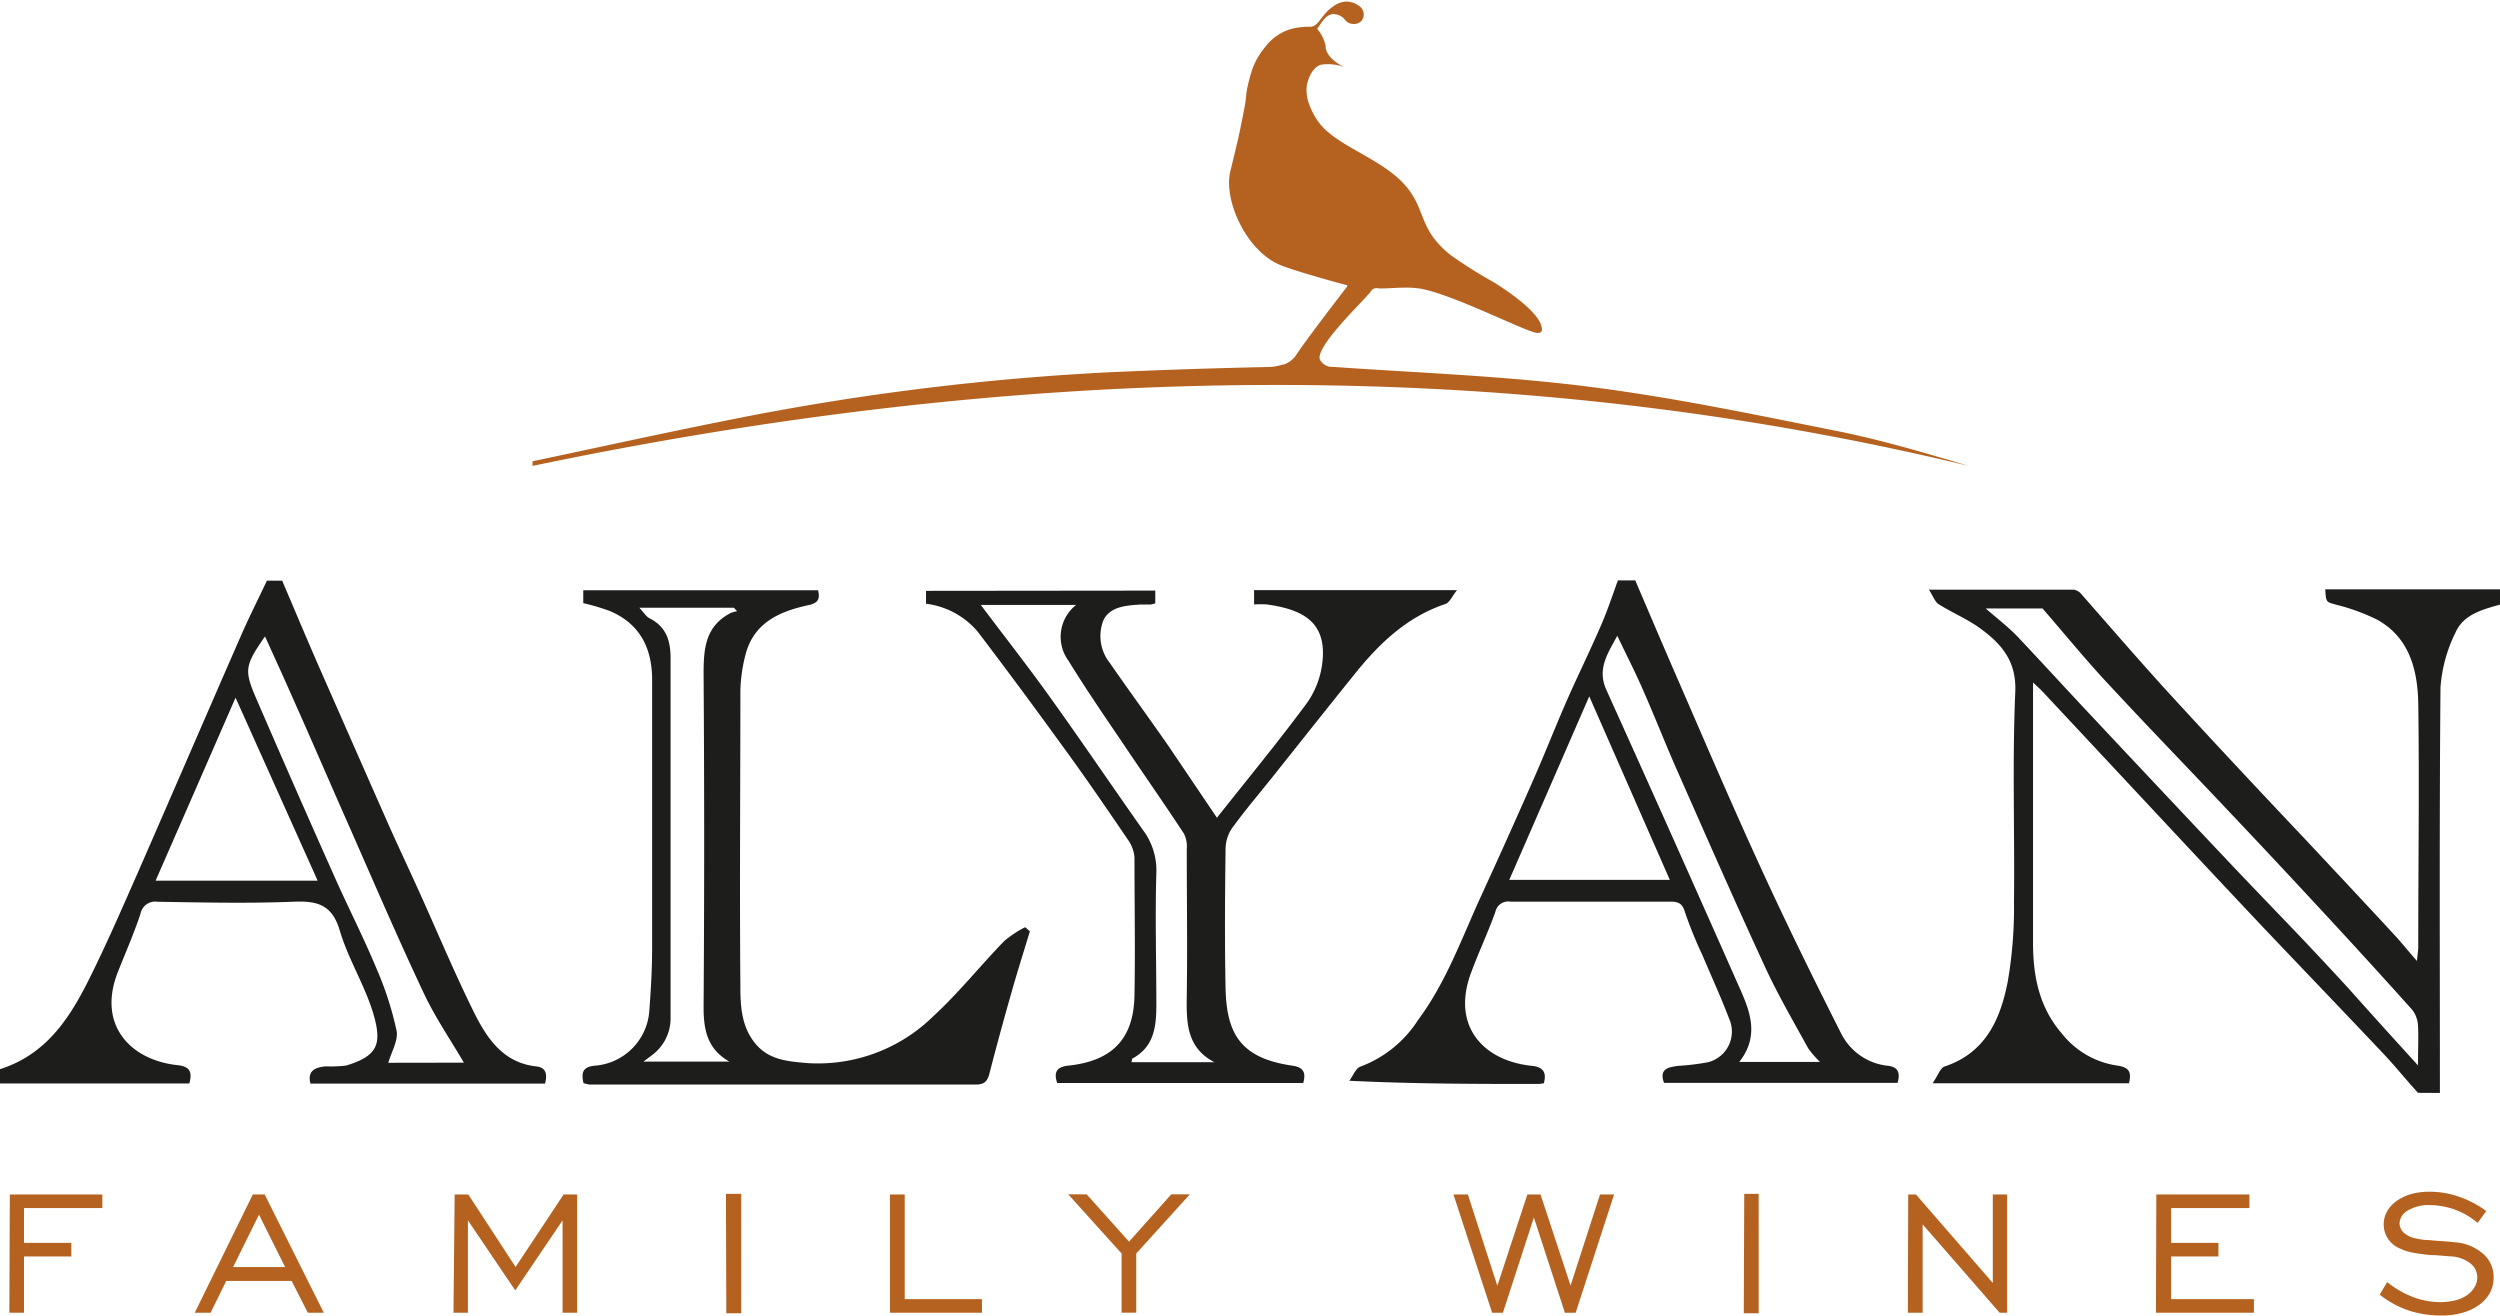
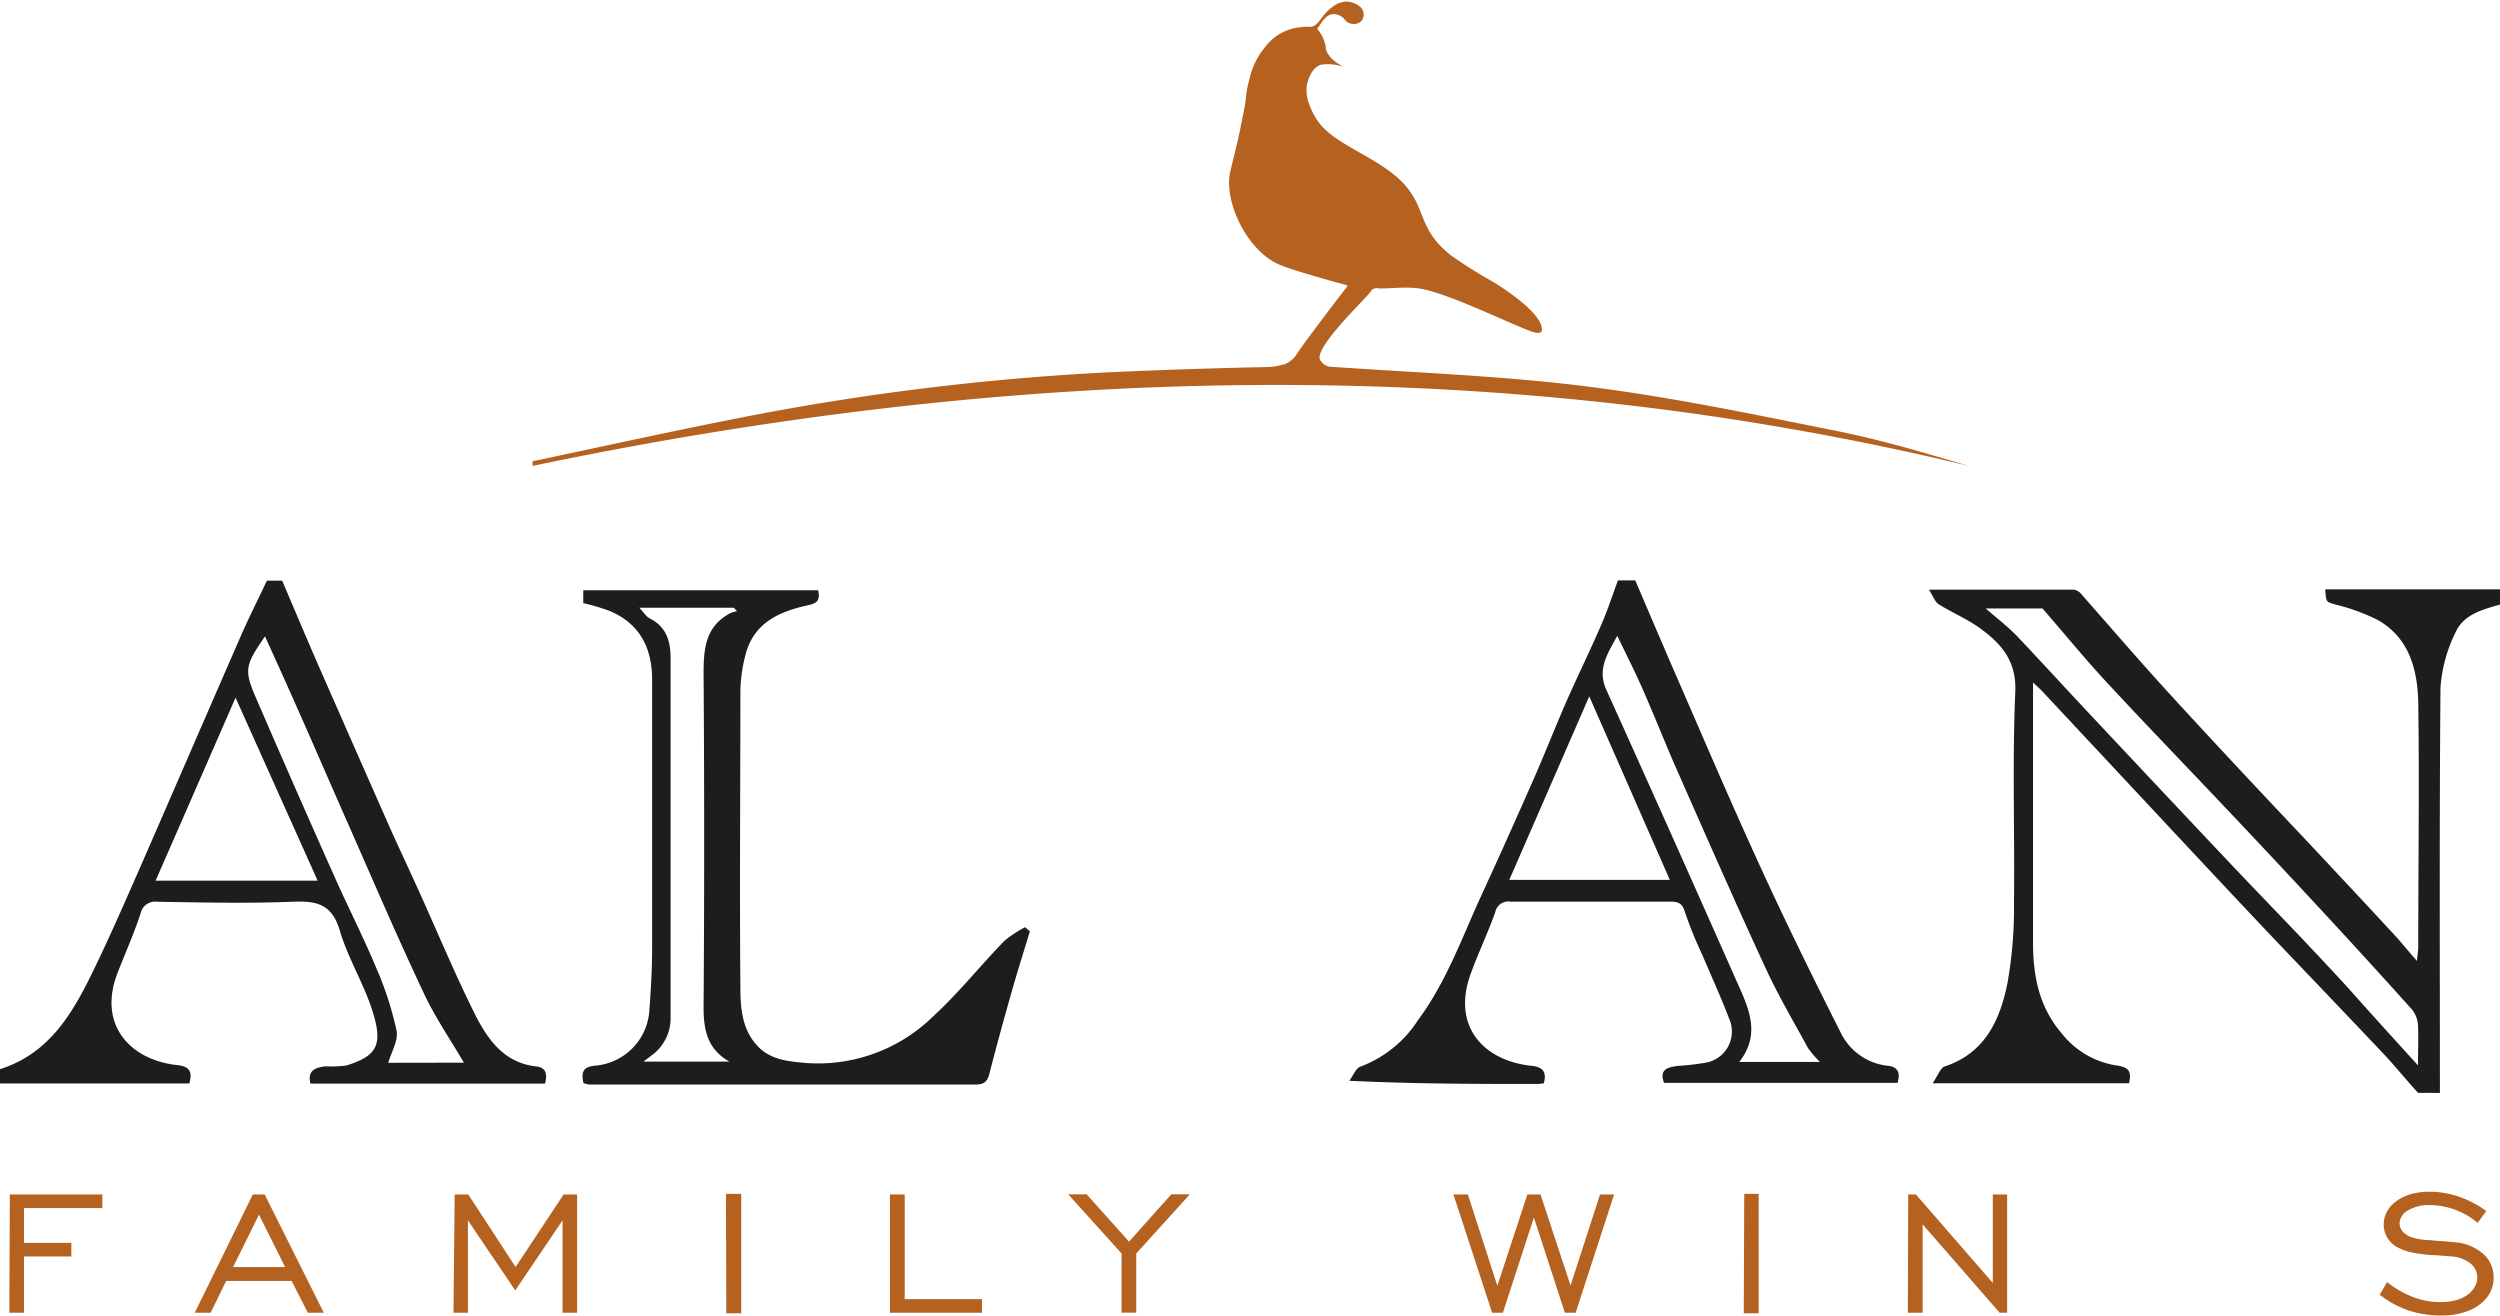
<svg xmlns="http://www.w3.org/2000/svg" id="Capa_1" data-name="Capa 1" viewBox="0 0 211.31 111.22">
  <defs>
    <style>.cls-1,.cls-3{fill:#b56221;}.cls-1,.cls-2{fill-rule:evenodd;}.cls-2{fill:#1d1d1b;}</style>
  </defs>
  <title>logo ALYAN codorniz</title>
  <path class="cls-1" d="M313,97.64c7.18.5,14.39.76,21.53,1.66s13.92,2.33,20.84,3.71c3.84.76,7.6,1.87,11.38,3-40.47-9.77-80.92-8.45-121.39,0,0-.13,0-.26,0-.39,5.58-1.18,11.16-2.41,16.75-3.52a218.16,218.16,0,0,1,31.9-4q6.81-.31,13.61-.45a4.28,4.28,0,0,0,1.16-.21l.1,0a2.24,2.24,0,0,0,1-.76c.69-1.1,4.22-5.69,4.29-5.77a.35.35,0,0,0,.05-.08s0-.07,0-.09,0,0,0,0h0c-.05,0-4.44-1.19-5.71-1.73-2.83-1.21-4.73-5.43-4.18-7.84.08-.37.68-2.74.88-3.78,0-.06.1-.48.2-1s.15-.76.16-.84c.13-.76.08-.83.2-1.45.08-.42.18-.76.23-.95a7.41,7.41,0,0,1,.25-.8,6.14,6.14,0,0,1,1-1.7,4.65,4.65,0,0,1,.66-.72,4.33,4.33,0,0,1,1-.64,4.66,4.66,0,0,1,1-.31,8.64,8.64,0,0,1,.86-.09l.34,0c.7,0,.92-1.05,1.93-1.72a2,2,0,0,1,1.11-.41,1.87,1.87,0,0,1,1.1.39.86.86,0,0,1,.27.31,1.06,1.06,0,0,1,.09.28.85.85,0,0,1-.2.67.82.82,0,0,1-.51.24,1,1,0,0,1-.56-.09c-.3-.15-.31-.33-.57-.51a1.25,1.25,0,0,0-.82-.22c-.66.1-1,.94-1.19,1.12a.21.21,0,0,0-.06.1s0,.08.05.1a3.19,3.19,0,0,1,.65,1.38c0,.11,0,.09,0,.17.21,1,1.53,1.57,1.52,1.58h0A4,4,0,0,0,312,72.1c-.89.28-1.16,1.59-1.18,1.68a3.23,3.23,0,0,0,.2,1.69,5.86,5.86,0,0,0,.92,1.66c1.41,1.71,4.41,2.68,6.46,4.45,2.73,2.37,1.48,4.21,4.63,6.66a40.52,40.52,0,0,0,3.53,2.22s3.58,2.13,4.07,3.69c0,.09.12.36,0,.51a.43.43,0,0,1-.34.11c-.82,0-7.36-3.4-10.07-3.77-1.17-.16-2.88.07-3.38,0a.62.62,0,0,0-.45.07.44.44,0,0,0-.16.17c-.3.52-4.89,4.79-4.29,5.83a1.23,1.23,0,0,0,.42.42,1.16,1.16,0,0,0,.59.15" transform="translate(-200.35 -66.63)" />
  <path class="cls-2" d="M404.73,159c-1-1.09-1.89-2.21-2.89-3.27-3.4-3.6-6.83-7.17-10.24-10.76q-3.93-4.17-7.84-8.36L373,125.09c-.19-.2-.4-.39-.81-.77v1.47c0,6.84,0,13.68,0,20.52,0,2.82.51,5.47,2.47,7.72a7.29,7.29,0,0,0,4.54,2.65c1.06.14,1.35.48,1.1,1.51h-16.6c.43-.61.65-1.28,1-1.41,3.48-1.15,4.73-4,5.35-7.17a36.39,36.39,0,0,0,.53-6.69c.07-5.94-.15-11.88.11-17.81.11-2.56-1.13-4-2.82-5.26-1.12-.85-2.46-1.4-3.66-2.15-.3-.19-.45-.65-.82-1.23,4.33,0,8.3,0,12.26,0a1.08,1.08,0,0,1,.65.41c2.64,3,5.22,6,7.91,8.92,3.67,4,7.42,8,11.13,11.92,2.44,2.61,4.88,5.21,7.3,7.83.63.67,1.2,1.4,2,2.3.05-.57.11-.88.11-1.19,0-6.88.1-13.76,0-20.64-.06-2.75-.74-5.49-3.45-7a16.82,16.82,0,0,0-3.5-1.28c-.82-.24-.85-.16-.91-1.3h14.82v1.28c-1.5.42-3.13.83-3.81,2.37a12.47,12.47,0,0,0-1.27,4.64c-.1,11.43-.05,22.85-.05,34.28Zm0-2.34c0-1.41.05-2.38,0-3.35a2.38,2.38,0,0,0-.5-1.34q-4.08-4.55-8.22-9-3.76-4.06-7.58-8.09c-3.21-3.4-6.47-6.76-9.65-10.19-2-2.12-3.81-4.35-5.79-6.63h-4.8c1,.87,1.93,1.58,2.73,2.42,2,2.12,4,4.31,6,6.44q6.11,6.52,12.23,13c1.9,2,3.83,4,5.74,6,1.31,1.39,2.62,2.78,3.91,4.19C400.66,152.2,402.56,154.3,404.74,156.69Z" transform="translate(-200.35 -66.63)" />
  <path class="cls-2" d="M338.57,115.69c1,2.34,2,4.68,3,7,2.5,5.73,4.95,11.49,7.56,17.18,2.18,4.76,4.49,9.46,6.85,14.13a5,5,0,0,0,4,2.72c.81.11,1,.61.76,1.44H341c-.45-1.21.41-1.33,1.2-1.44a20.4,20.4,0,0,0,2.49-.3,2.67,2.67,0,0,0,1.82-3.67c-.69-1.82-1.51-3.6-2.27-5.4a34.84,34.84,0,0,1-1.48-3.65c-.23-.79-.64-.86-1.29-.86q-6.72,0-13.45,0a1.12,1.12,0,0,0-1.28.88c-.6,1.68-1.37,3.31-2,5-1.8,4.62,1,7.59,5.1,8,.92.1,1.26.53,1,1.47a4.1,4.1,0,0,1-.49.06c-5.21,0-10.42,0-15.95-.27.31-.41.55-1.07.95-1.2a9.89,9.89,0,0,0,4.87-3.95c2.38-3.2,3.69-6.92,5.33-10.49q2.22-4.83,4.36-9.7c1-2.26,1.89-4.55,2.88-6.81.92-2.09,1.93-4.14,2.84-6.24.56-1.27,1-2.6,1.47-3.9Zm-1.52,4.68c-.86,1.57-1.71,2.84-.92,4.58q5.47,12.11,10.84,24.24c1,2.3,2.38,4.67.39,7.2h6.82a8.87,8.87,0,0,1-1-1.16c-1.26-2.31-2.6-4.58-3.7-7-2.5-5.41-4.9-10.88-7.31-16.34-1-2.25-1.89-4.54-2.88-6.79C338.64,123.58,337.86,122.07,337.05,120.37Zm-2.37,5.12c-2.29,5.26-4.5,10.34-6.76,15.51h13.57Z" transform="translate(-200.35 -66.63)" />
  <path class="cls-2" d="M200.35,157c4.38-1.39,6.32-5.06,8.12-8.81,1.25-2.59,2.4-5.24,3.56-7.87,2.89-6.61,5.75-13.24,8.64-19.85.7-1.61,1.49-3.17,2.24-4.76h1.29c1.05,2.46,2.08,4.92,3.15,7.36q2.9,6.6,5.81,13.19c.86,1.94,1.77,3.85,2.64,5.78,1.55,3.43,3,6.91,4.67,10.27,1.08,2.14,2.45,4.16,5.22,4.46.84.09.93.7.73,1.45H226.59c-.29-1.15.47-1.36,1.26-1.46a10.48,10.48,0,0,0,1.78-.07c2.56-.8,3.06-1.72,2.28-4.36-.72-2.43-2.14-4.65-2.85-7.08-.67-2.24-2-2.49-4-2.4-3.79.15-7.6.06-11.4,0a1.26,1.26,0,0,0-1.43,1c-.56,1.7-1.29,3.34-1.94,5-1.72,4.44,1.11,7.39,5.06,7.81.92.1,1.32.46,1,1.55H200.35Zm39.21-.55c-1.17-2-2.48-3.9-3.45-6-2.21-4.69-4.25-9.45-6.34-14.19-1.54-3.48-3.05-7-4.59-10.44-.78-1.78-1.59-3.54-2.43-5.4-1.65,2.39-1.77,2.81-.85,5q3.33,7.71,6.75,15.37c1.14,2.56,2.42,5.06,3.5,7.65a27.89,27.89,0,0,1,1.72,5.31c.16.82-.44,1.79-.7,2.71Zm-19.3-30.85c-2.32,5.32-4.52,10.36-6.76,15.47h13.7Z" transform="translate(-200.35 -66.63)" />
-   <path class="cls-2" d="M298,116.55v1.08a3.4,3.4,0,0,1-.41.1c-.3,0-.6,0-.89,0-1.2.08-2.55.18-3.09,1.34a3.65,3.65,0,0,0,.55,3.6c1.64,2.37,3.35,4.7,5,7.08,1.35,2,2.66,3.94,4.05,6,2.62-3.31,5.2-6.44,7.61-9.7a7.38,7.38,0,0,0,1.3-3.42c.4-3.4-1.61-4.48-4.69-4.91a9.68,9.68,0,0,0-1.08,0v-1.21H323.5c-.43.54-.63,1.07-1,1.18-3.21,1.08-5.53,3.29-7.58,5.83-2.38,2.95-4.72,5.91-7.08,8.87-1.13,1.41-2.3,2.79-3.36,4.25a3.19,3.19,0,0,0-.54,1.73c-.05,3.93-.08,7.86,0,11.79s1.34,5.93,5.68,6.55c.87.12,1.15.58.88,1.46H289.71c-.33-.95,0-1.37.94-1.47,3.72-.39,5.53-2.27,5.59-5.95.07-3.89,0-7.78,0-11.66a3,3,0,0,0-.55-1.48c-1.84-2.7-3.68-5.4-5.59-8q-3.5-4.84-7.11-9.59a6.83,6.83,0,0,0-4.37-2.36v-1.09Zm-14.75,1.21c1.92,2.56,3.95,5.14,5.86,7.81,2.66,3.71,5.22,7.49,7.85,11.22a5.67,5.67,0,0,1,1.13,3.61c-.11,3.72,0,7.43,0,11.15,0,1.82-.18,3.55-2,4.54-.07,0-.07.21-.1.32h7c-2.35-1.23-2.36-3.35-2.33-5.56.06-4.14,0-8.29,0-12.43a2.43,2.43,0,0,0-.24-1.33c-1.75-2.66-3.57-5.26-5.34-7.9-1.5-2.21-3-4.41-4.41-6.7a3.43,3.43,0,0,1,.64-4.73Z" transform="translate(-200.35 -66.63)" />
  <path class="cls-2" d="M249.67,158.18c-.25-1.05.06-1.42,1.13-1.49a5,5,0,0,0,4.42-4.46c.14-1.82.25-3.64.25-5.46q0-11.34,0-22.68c0-2.64-1-4.73-3.59-5.82a17.82,17.82,0,0,0-2.23-.66v-1.09h19.85c.17.76,0,1.08-.82,1.26-2.46.53-4.67,1.5-5.34,4.28a13,13,0,0,0-.41,3c0,8.29-.07,16.57,0,24.86,0,1.75.07,3.61,1.41,5.08,1.13,1.24,2.66,1.34,4.15,1.48a13.91,13.91,0,0,0,10.7-3.91c2.18-2,4-4.3,6.06-6.42A9.58,9.58,0,0,1,287,145l.4.35c-.51,1.69-1.05,3.38-1.53,5.08-.65,2.28-1.28,4.57-1.87,6.87-.16.67-.4,1-1.16,1q-16.34,0-32.68,0A3.5,3.5,0,0,1,249.67,158.18ZM254.39,118c.4.43.58.75.86.89,1.45.73,1.79,1.95,1.78,3.46q0,15.13,0,30.26a3.86,3.86,0,0,1-1.62,3.24l-.67.51H262c-1.89-1.07-2.19-2.72-2.18-4.68q.1-14,0-28.07c0-2.18.15-4.05,2.29-5.17a3.06,3.06,0,0,1,.54-.15l-.27-.29Z" transform="translate(-200.35 -66.63)" />
  <path class="cls-3" d="M201.18,167.59H209v1.15h-6.62v2.94h4v1.15h-4v4.76h-1.24Z" transform="translate(-200.35 -66.63)" />
  <path class="cls-3" d="M221.72,167.59h1l5,10h-1.35L225,174.9h-5.53l-1.32,2.69h-1.34Zm2.73,6.14-2.21-4.43-2.19,4.43Z" transform="translate(-200.35 -66.63)" />
  <path class="cls-3" d="M238.78,167.59h1.15l4,6.13,4.06-6.13h1.14v10h-1.23v-7.81l-4,5.92-4-5.92v7.81h-1.22Z" transform="translate(-200.35 -66.63)" />
  <path class="cls-3" d="M261.71,167.54H263v10.09h-1.26Z" transform="translate(-200.35 -66.63)" />
  <path class="cls-3" d="M275.57,167.59h1.25v8.85h6.53v1.15h-7.78Z" transform="translate(-200.35 -66.63)" />
  <path class="cls-3" d="M295.15,172.58l-4.51-5h1.56l3.58,4,3.57-4h1.57l-4.53,5v5h-1.24Z" transform="translate(-200.35 -66.63)" />
  <path class="cls-3" d="M323.2,167.59h1.22l2.49,7.72,2.54-7.72h1.11l2.54,7.7,2.49-7.7h1.19l-3.25,10h-.91L330,169.54l-2.62,8.05h-.91Z" transform="translate(-200.35 -66.63)" />
  <path class="cls-3" d="M347.78,167.54H349v10.09h-1.26Z" transform="translate(-200.35 -66.63)" />
  <path class="cls-3" d="M361.64,167.59h.65l6.5,7.48v-7.48H370v10h-.63l-6.51-7.47v7.47h-1.25Z" transform="translate(-200.35 -66.63)" />
-   <path class="cls-3" d="M382.61,167.59h7.87v1.15h-6.62v2.94h4v1.15h-4v3.61h7v1.15h-8.28Z" transform="translate(-200.35 -66.63)" />
  <path class="cls-3" d="M402.12,175a8.4,8.4,0,0,0,2.21,1.27,6.57,6.57,0,0,0,2.26.42,5.16,5.16,0,0,0,1.3-.15,3.11,3.11,0,0,0,1-.45,2.07,2.07,0,0,0,.62-.67,1.59,1.59,0,0,0,.23-.82,1.52,1.52,0,0,0-.59-1.19,3,3,0,0,0-1.75-.59l-1.22-.1q-.57,0-1.08-.09a9.12,9.12,0,0,1-1-.16,3.79,3.79,0,0,1-.84-.29,2.19,2.19,0,0,1-1.43-2.05,2.22,2.22,0,0,1,.27-1.08,2.7,2.7,0,0,1,.78-.88,4,4,0,0,1,1.22-.6,5.71,5.71,0,0,1,1.61-.21,7.47,7.47,0,0,1,2.48.42,8.81,8.81,0,0,1,2.31,1.21l-.73,1a6.35,6.35,0,0,0-4-1.5,3.43,3.43,0,0,0-1.89.45,1.3,1.3,0,0,0-.71,1.09,1.1,1.1,0,0,0,.48.89,2,2,0,0,0,.74.35,6.22,6.22,0,0,0,1,.17c.35,0,.72.06,1.13.08s.84.06,1.3.11a4.08,4.08,0,0,1,2.44,1,2.58,2.58,0,0,1,.86,2,2.79,2.79,0,0,1-.29,1.24,3.09,3.09,0,0,1-.86,1,4.25,4.25,0,0,1-1.38.69,6.06,6.06,0,0,1-1.88.26,8.88,8.88,0,0,1-2.77-.42,8.32,8.32,0,0,1-2.45-1.34Z" transform="translate(-200.35 -66.63)" />
</svg>